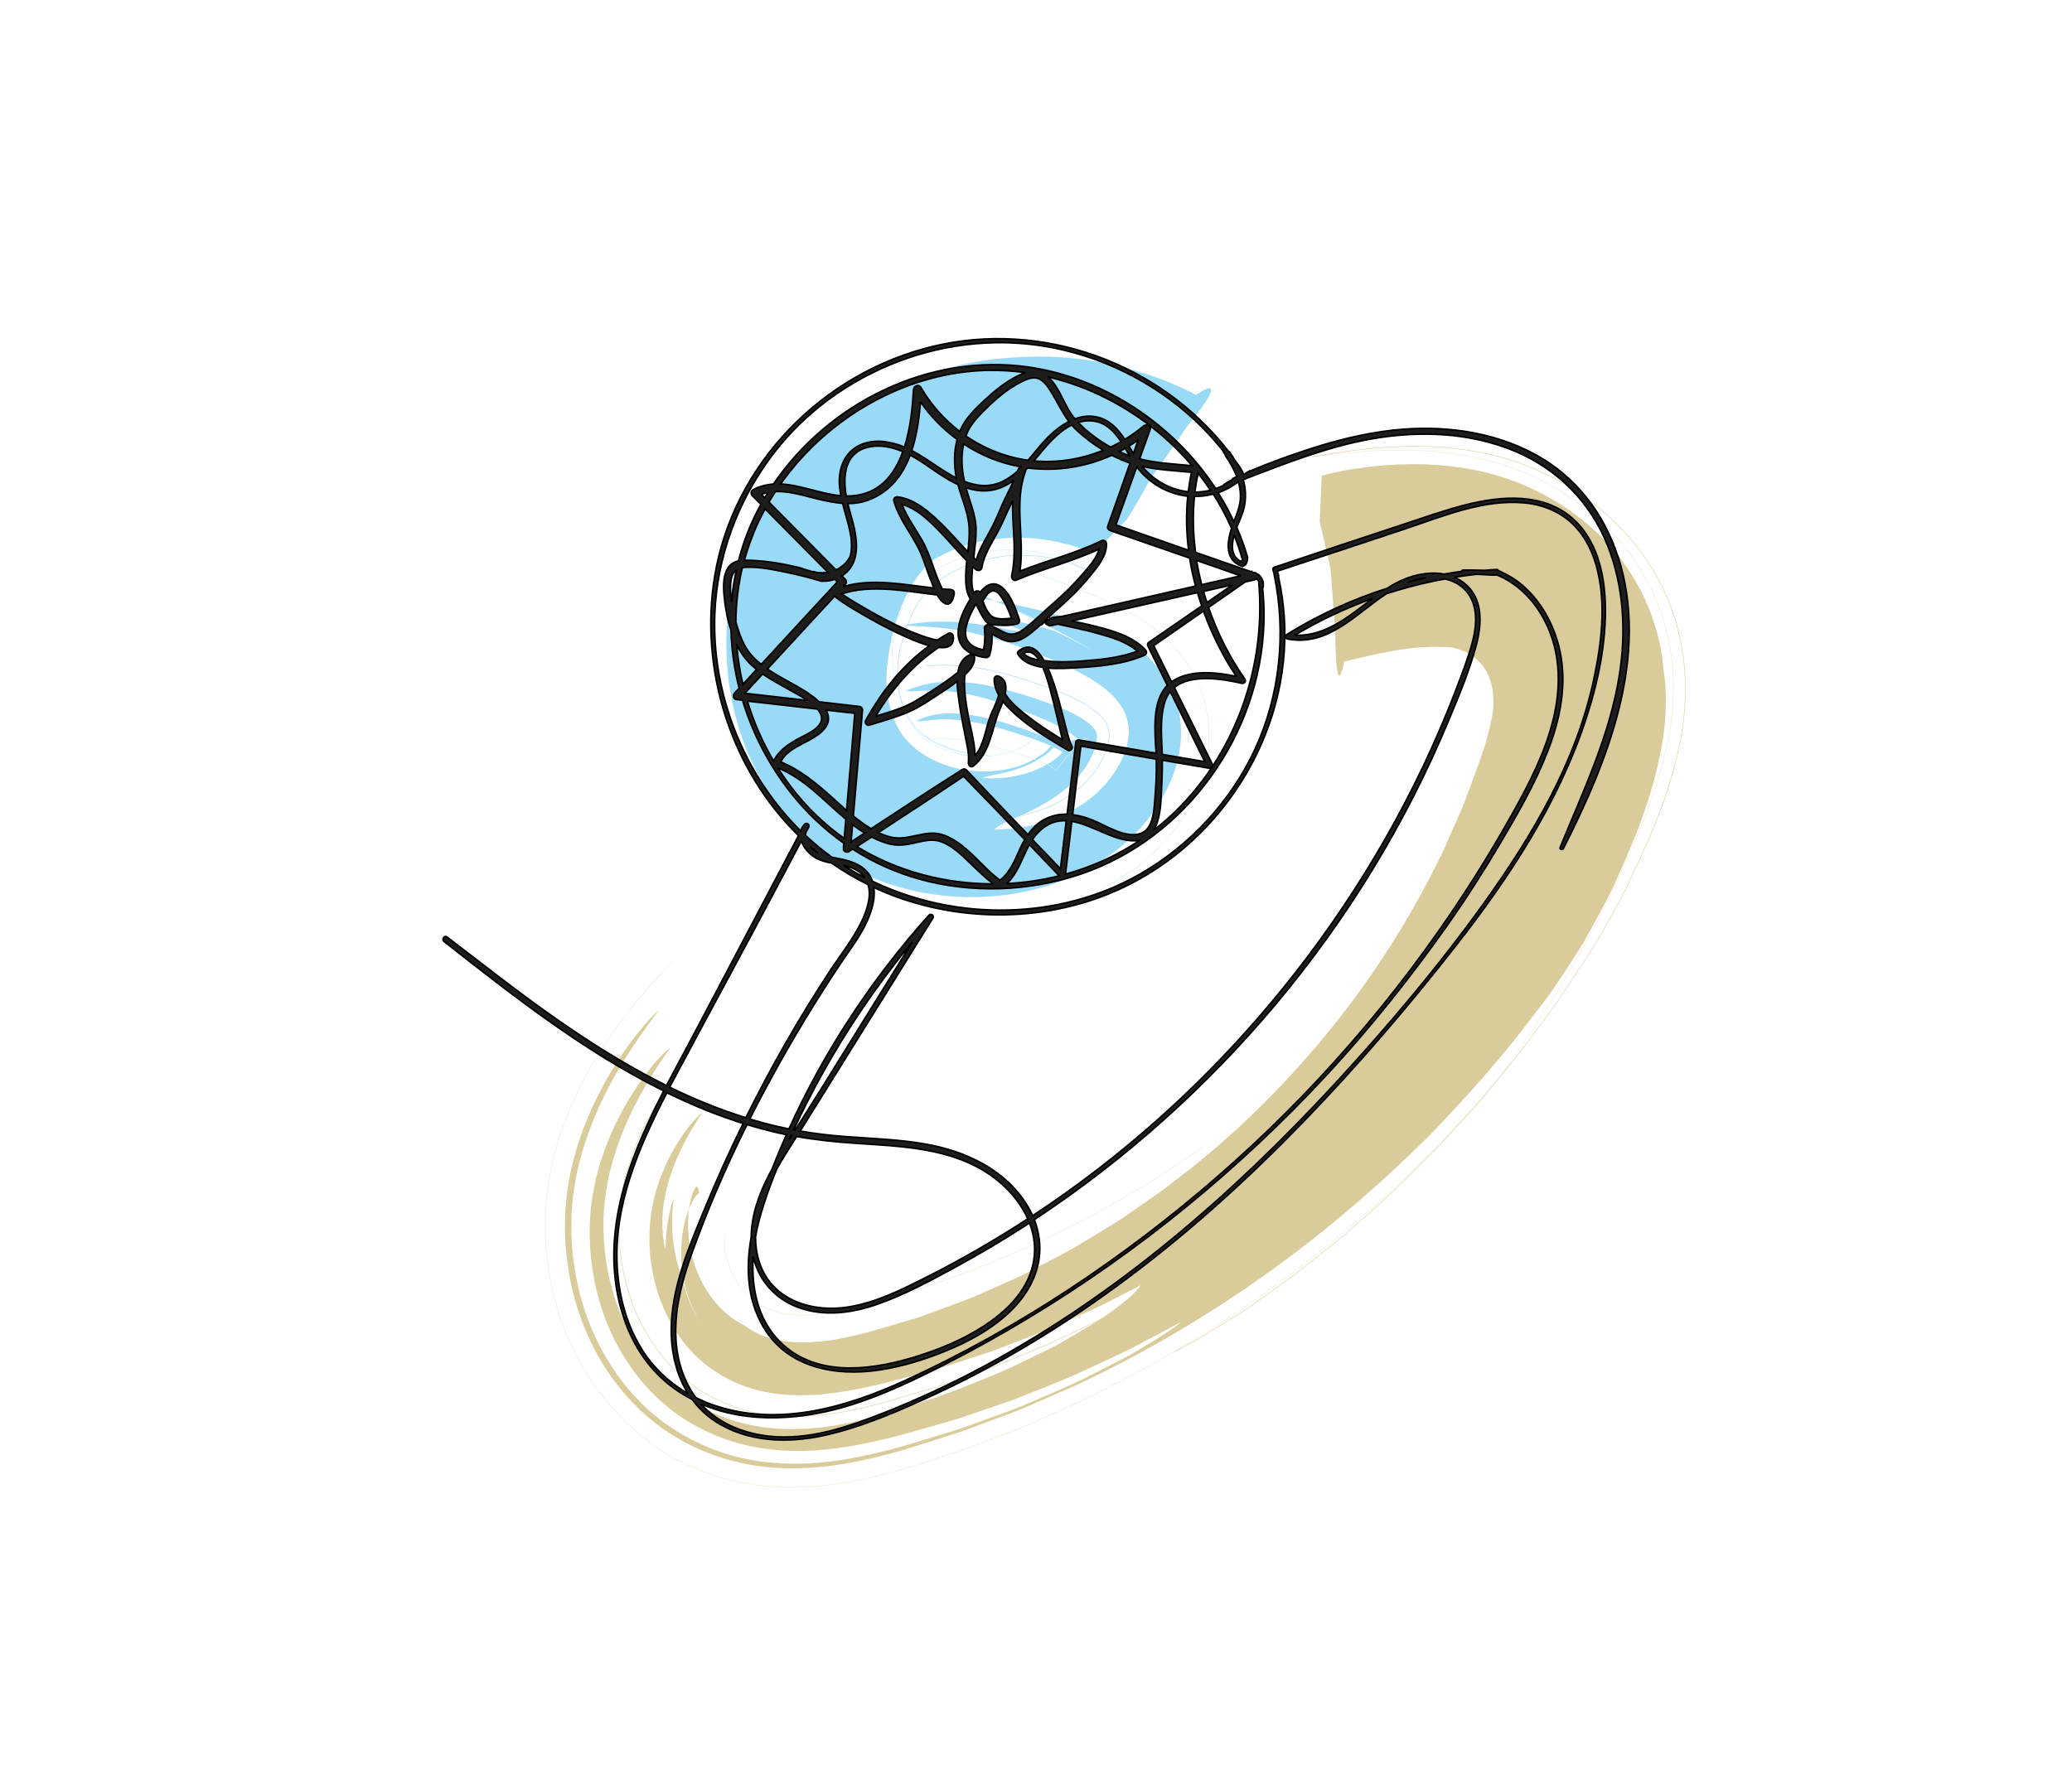
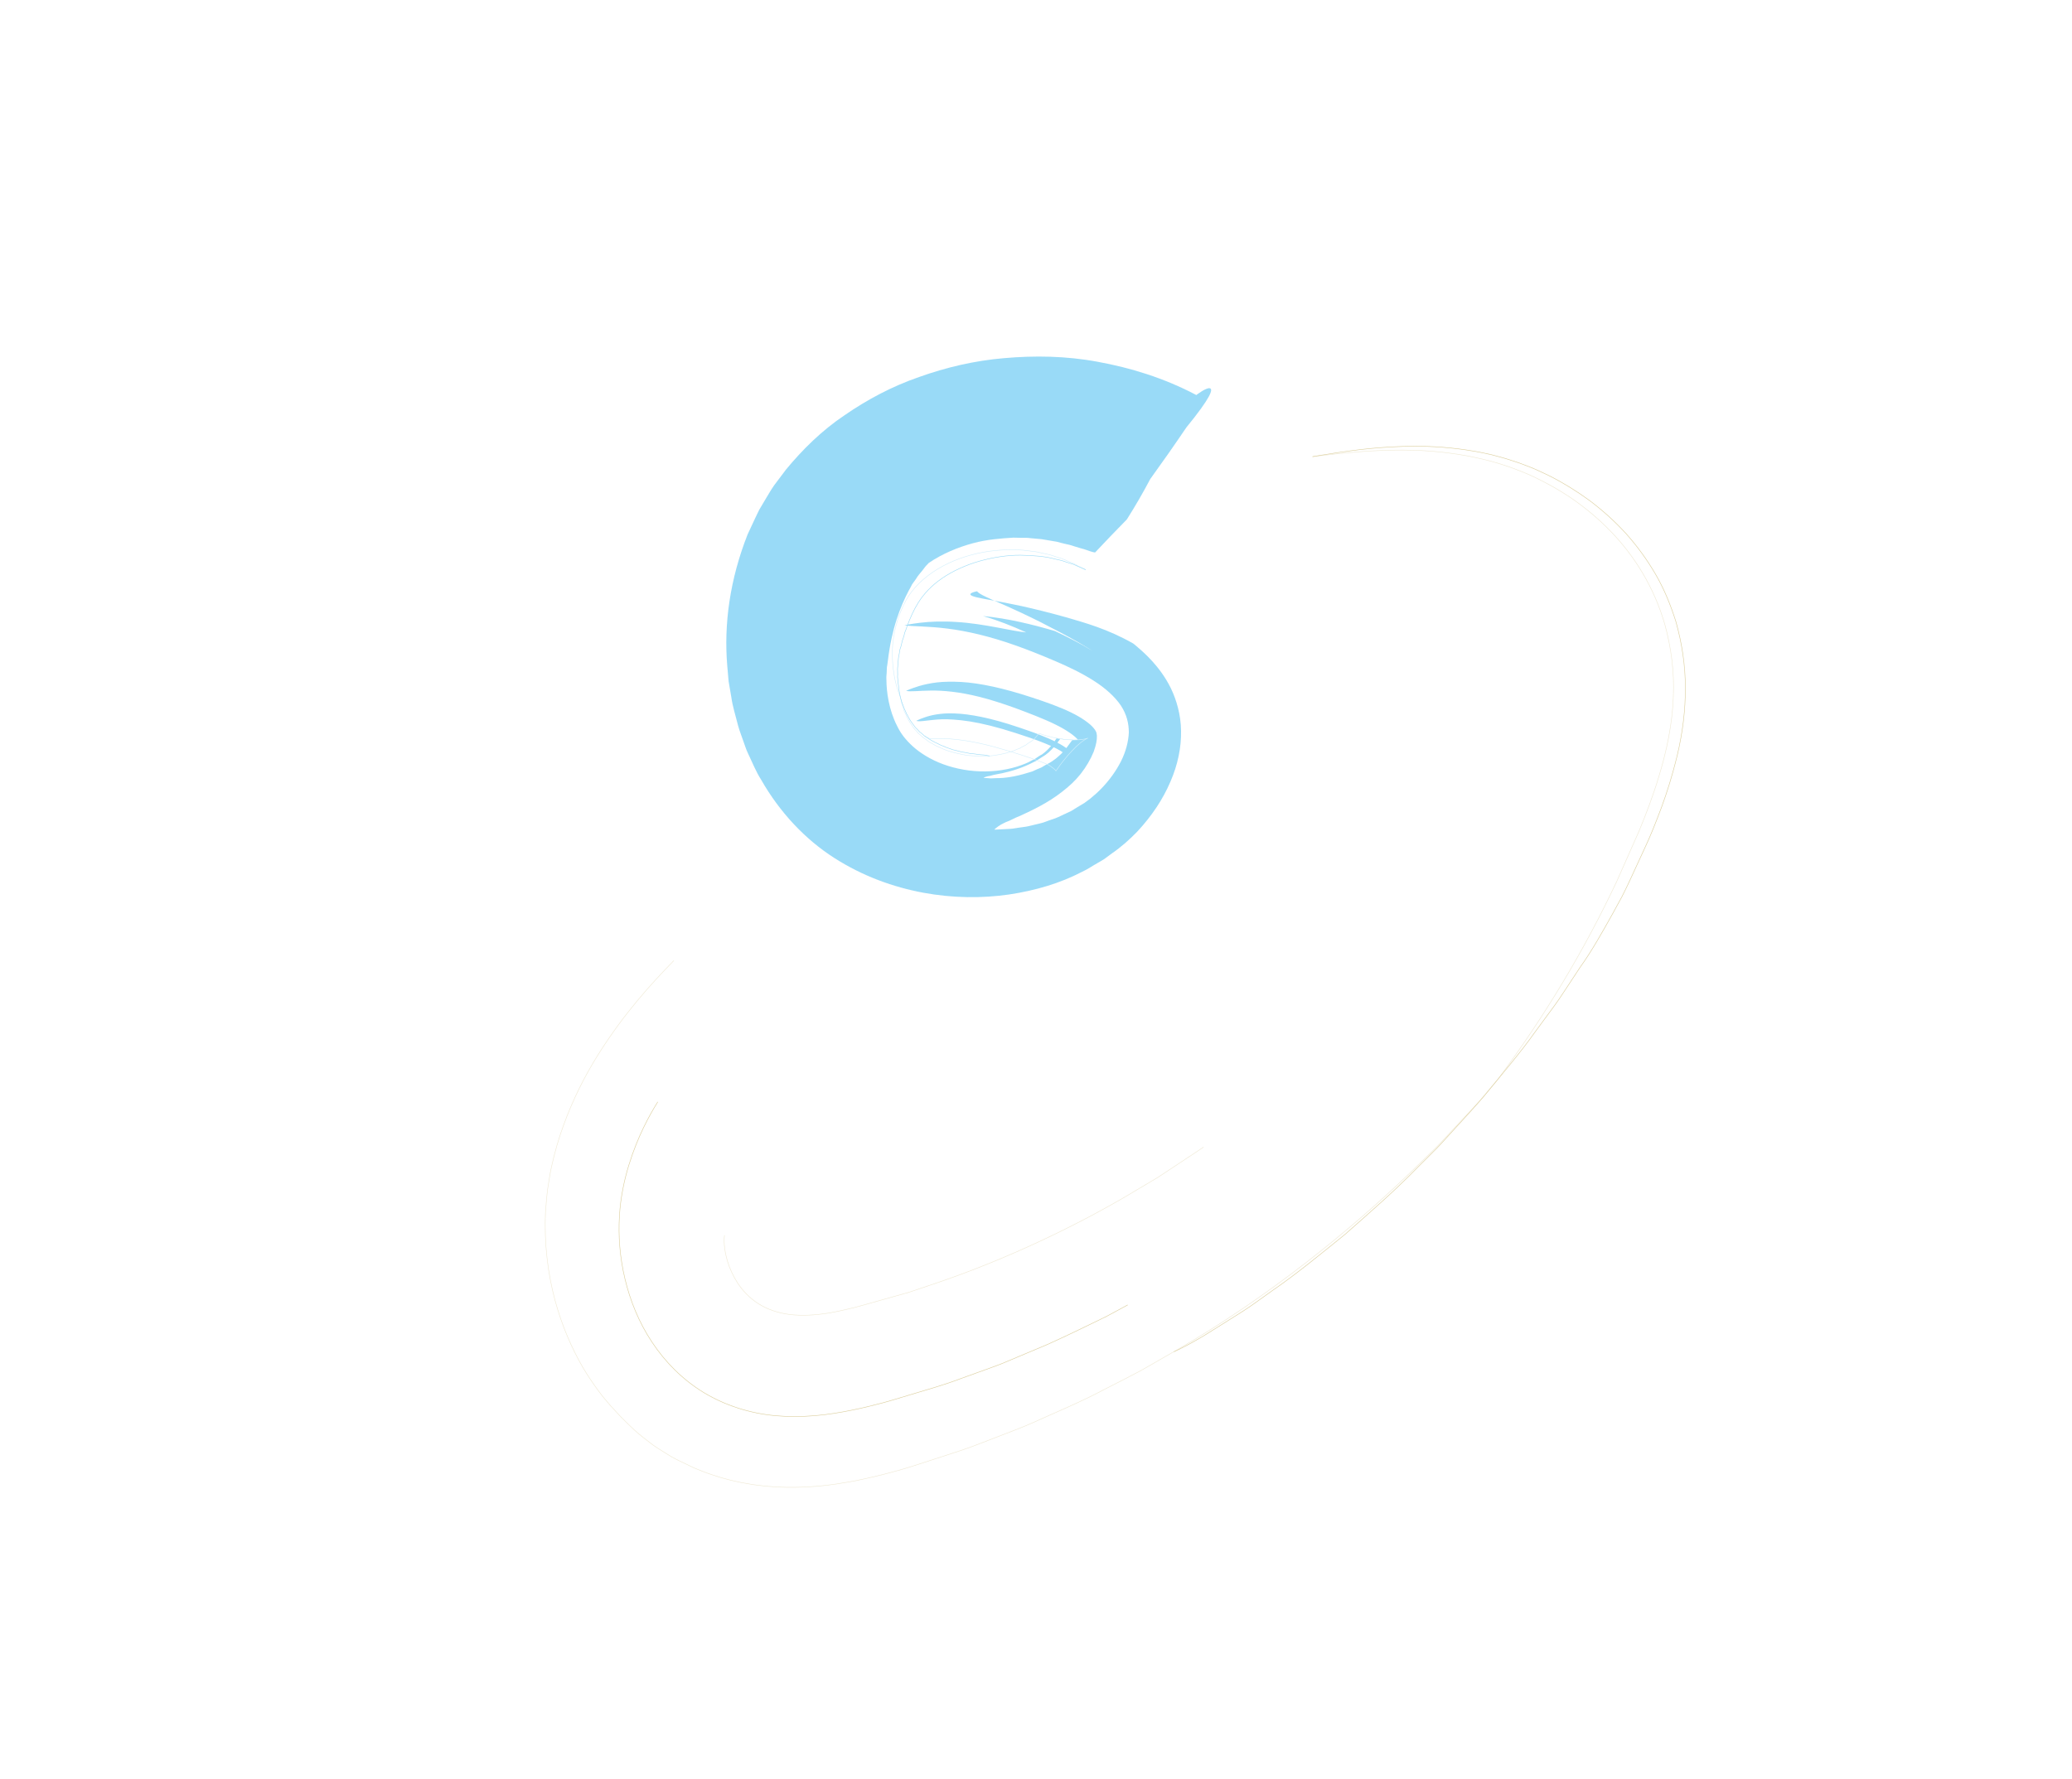
<svg xmlns="http://www.w3.org/2000/svg" id="dessins" viewBox="0 0 333 286">
  <defs>
    <style>.cls-1{fill:#cab76f;}.cls-2{fill:#6ecbf3;}.cls-3{opacity:.7;}.cls-4{fill:#1d1d1b;stroke:#000;stroke-miterlimit:2.61;stroke-width:.26px;}.cls-5{stroke:#6ecbf3;}.cls-5,.cls-6,.cls-7,.cls-8{fill:none;stroke-width:.08px;}.cls-6{stroke:#cab76f;}.cls-7{stroke:#c0e8fa;}.cls-8{stroke:#e8dfc0;}</style>
  </defs>
  <g class="cls-3">
    <g>
      <path class="cls-2" d="M192.26,63.51s.38-.3,.85-.59c.46-.29,1.01-.57,1.31-.51,.6,.11,.22,1.44-3.76,6.31-1.89,2.8-3.83,5.56-5.8,8.29-1.18,2.23-2.43,4.39-3.76,6.49-1.72,1.75-3.42,3.52-5.1,5.31,0,0-.21,0-.86-.21-.33-.1-.74-.29-1.38-.44-.31-.09-.65-.19-1.03-.31-.37-.13-.79-.27-1.29-.36-.49-.11-1.02-.24-1.59-.4-.59-.1-1.24-.21-1.95-.33-.34-.08-.72-.11-1.11-.14-.39-.04-.79-.07-1.21-.11-.4-.07-.85-.05-1.31-.05-.45-.01-.91-.02-1.4-.03-1.95,.12-4.15,.26-6.52,.9-2.35,.64-4.86,1.65-7.09,3.17,0,0-.1,.1-.29,.31-.21,.17-.43,.53-.74,.91-.31,.39-.71,.81-1.05,1.39-.18,.27-.38,.55-.59,.82-.16,.33-.33,.65-.52,.97-.69,1.32-1.35,2.77-1.96,4.65-.6,1.85-1.11,4.1-1.41,6.6,0,0-.03,.28-.11,.81-.07,.26-.07,.59-.08,.98,0,.39-.1,.84-.05,1.33,0,1.97,.41,4.86,1.68,7.35,.61,1.3,1.41,2.31,2.58,3.38,1.18,1.06,2.82,2.1,4.85,2.85,2.03,.75,4.42,1.19,6.79,1.16,2.37-.02,4.67-.5,6.55-1.31,.49-.18,.87-.48,1.35-.66,.41-.26,.77-.55,1.21-.77,.5-.34,1.09-.91,1.52-1.44,.44-.53,.71-1.03,.83-1.15,.02-.02,0,0,.02-.01h0s.22,.04,.22,.04c.14,.03,.33,.04,.45,.07,.26,.05,.53,.09,.81,.11l.79,.05c.43,.04,1.03-.01,1.31-.01,.18-.01,.37-.03,.56-.07,.15-.02,.22-.02,.35-.05,.09-.01,.29-.08,.32-.08,.03,0,.07-.02,.12-.03l.08-.03s-.03,.01-.03,.01c-.04,.02-.07,.03-.09,.04h-.01s0,.01,0,.01l-.29,.16-.09,.05-.19,.13c-.12,.08-.24,.17-.34,.25-.13,.1-.35,.27-.5,.41l-.58,.55-.31,.32c-.1,.11-.19,.21-.34,.37l-.39,.43-.17,.2h.01s-.02-.04-.02-.06c-.04-.1-.23-.28-.55-.5-.61-.45-1.73-1.02-3.08-1.56-1.3-.54-3.12-1.15-4.62-1.63-3.04-.99-5.49-1.57-7.43-1.88-.97-.15-1.82-.24-2.57-.29-.34-.02-.67-.03-.99-.05-.3,0-.6,0-.88,0-1.13,.04-2.03,.17-2.69,.24-.67,.08-1.1,.11-1.46,.02,.03,.01,.36-.23,1.34-.56,.96-.34,2.59-.74,4.83-.64,2.41,.08,5.77,.7,10.2,2.2,.56,.19,1.13,.39,1.7,.58,.6,.21,1.19,.42,1.71,.63,1.06,.41,2.02,.82,2.8,1.23,.79,.4,1.41,.8,1.79,1.12,.19,.16,.32,.3,.39,.4,.01,.05,.07,.09,.05,.12v.04s-.01,0-.01,0l.14-.14c.1-.1,.14-.16,.22-.24,.13-.15,.28-.29,.43-.44l.4-.38c.1-.1,.21-.2,.33-.29l.3-.24c.07-.06,.14-.11,.22-.17l.19-.13,.1-.06,.06-.03,.29-.16h0s.06-.04,.11-.06h.03s-.05,0-.05,0l-.09,.03-.28,.07c-.17,.04-.28,.05-.45,.07-.84,.13-2.13,.15-3.51-.09-.12,.02-.16,.14-.36,.39-.31,.49-.97,1.25-1.59,1.81-.17,.13-.32,.27-.48,.38-.18,.1-.25,.2-.52,.34-.23,.13-.45,.27-.65,.41l-.3,.22-.36,.16c-1.77,.94-3.64,1.52-5.16,1.84-.76,.16-1.42,.25-1.92,.42-.52,.07-.89,.19-1.08,.33,0,0,.19,.01,.54,.03,.18,.01,.39,.03,.65,.05,.25-.01,.53-.03,.86-.04,1.31,.02,3.12-.24,5.07-.86,.24-.08,.51-.14,.76-.23,.23-.11,.46-.22,.71-.33,.24-.11,.52-.19,.76-.32,.22-.14,.46-.28,.7-.42,.22-.13,.57-.27,.7-.38,.18-.11,.38-.22,.57-.38,.4-.26,.77-.63,1.15-.97,.73-.72,1.29-1.55,1.62-1.99,.04-.09,.17-.2,.19-.23,.02-.01,.09-.07,.09-.05h.03c.14,0,.29,0,.44,0,.31-.02,.45,0,.7-.03l.58-.08c.14-.02,.29-.06,.45-.1,.04,0,.09-.02,.15-.04,.01,0,.11-.04,.06-.03l-.07,.03-.38,.21c-.09,.05-.1,.06-.22,.14-.17,.11-.28,.2-.45,.34l-.17,.14-.08,.06h0s.03-.03,.04-.05c0-.03,0-.07,0-.12-.02-.05-.05-.11-.07-.18-.04-.07-.1-.14-.15-.23-.5-.68-1.93-1.68-3.79-2.58-1.82-.89-4.36-1.85-6.38-2.6-2.08-.75-3.95-1.34-5.64-1.77-1.68-.42-3.17-.69-4.48-.84-1.31-.15-2.34-.2-3.35-.19-1.97,.02-3.33,.22-4.03,.05,0,0,.73-.37,2.21-.81,.74-.21,1.67-.42,2.77-.55,.56-.06,1.12-.1,1.76-.11,.66-.01,1.36,0,2.11,.04,3,.17,6.81,.99,11.31,2.47,2.33,.76,4.54,1.55,6.33,2.42,1.78,.86,3.1,1.83,3.65,2.52,.29,.34,.41,.59,.47,.81,0,.22,.09,.33,.05,.57,.04,.4-.1,1.32-.52,2.45-.46,1.14-1.2,2.42-2.08,3.54-.91,1.14-1.81,1.96-3.01,2.89-2.26,1.77-4.71,2.92-6.68,3.83-.51,.2-.97,.41-1.4,.63-.42,.23-.85,.34-1.2,.53-.72,.33-1.26,.75-1.6,1.07,0,0,.24,.02,.68-.02,.44-.02,1.09-.06,1.92-.1,.42-.02,.86-.12,1.35-.19,.49-.09,1.05-.11,1.6-.25,.56-.14,1.16-.28,1.79-.43,.65-.13,1.24-.43,1.93-.64,.7-.2,1.34-.54,2.03-.86,.35-.16,.7-.33,1.07-.5,.33-.21,.67-.42,1.02-.63,.35-.21,.71-.42,1.07-.64,.32-.23,.64-.47,.96-.71,.63-.52,1.27-1.07,1.87-1.71,1.21-1.26,2.29-2.74,3.08-4.3,.78-1.56,1.19-3.15,1.26-4.63-.01-1.45-.33-2.88-1.28-4.33-.96-1.43-2.52-2.83-4.41-4.02-1.88-1.2-4.04-2.23-6.22-3.16-2.21-.94-4.34-1.8-6.37-2.51-4.06-1.44-7.78-2.3-10.87-2.68-3.08-.4-5.52-.33-6.92-.53,0,0,.99-.23,2.54-.41,1.55-.19,3.66-.28,5.86-.12,4.42,.25,9.1,1.52,11.18,1.67-2.23-1.01-4.52-1.93-6.95-2.63,3.96,.38,7.8,1.31,11.55,2.41,2.07,.98,4.12,2,6.04,3.19,0,0-.96-.63-2.5-1.51-1.54-.88-3.64-1.99-5.84-3.11-2.2-1.11-4.53-2.18-6.45-3.02-1.92-.84-3.42-1.48-3.76-1.94,0,0-.59,.11-.89,.28-.31,.18-.31,.41,.79,.68,1.1,.29,3.34,.57,7.31,1.43,1.98,.44,4.39,1.03,7.28,1.84,2.91,.86,6.49,1.82,10.62,4.17,0,0,.28,.21,.81,.68,.53,.45,1.32,1.15,2.27,2.19,.93,1.04,2.04,2.44,2.96,4.31,.9,1.87,1.61,4.23,1.64,6.86,.05,2.62-.51,5.44-1.72,8.2-1.18,2.77-2.98,5.49-5.33,8.01-1.2,1.24-2.54,2.44-4.05,3.48-.37,.27-.74,.55-1.11,.82-.37,.28-.8,.48-1.2,.73-.83,.46-1.61,1.02-2.5,1.42-3.46,1.81-7.46,3.01-11.77,3.65-4.31,.62-8.97,.59-13.75-.29-4.77-.89-9.69-2.64-14.3-5.59-4.61-2.94-8.74-7.28-11.76-12.58-.83-1.3-1.39-2.73-2.07-4.15-.36-.71-.56-1.46-.84-2.2-.25-.75-.56-1.49-.77-2.26-.38-1.54-.9-3.11-1.12-4.73-.14-.81-.28-1.63-.42-2.45-.07-.83-.15-1.66-.22-2.5-.57-6.73,.43-13.94,3.27-21.14,.41-.88,.83-1.77,1.24-2.66,.22-.44,.42-.9,.65-1.34l.77-1.3c.53-.86,1.02-1.76,1.61-2.6,.62-.83,1.25-1.67,1.88-2.5,2.66-3.23,5.8-6.33,9.45-8.77,3.62-2.5,7.63-4.64,11.95-6.13,4.31-1.54,8.91-2.64,13.73-3.04,4.81-.42,9.87-.37,15.05,.6,5.17,.95,10.53,2.56,15.74,5.31Z" />
      <path class="cls-7" d="M174.47,91.62s-.42-.21-1.15-.61c-.18-.1-.38-.22-.6-.34-.22-.12-.51-.21-.78-.33-.57-.22-1.16-.56-1.95-.75-.37-.12-.76-.25-1.17-.38-.42-.11-.89-.19-1.34-.3-.46-.11-.93-.23-1.46-.27-.52-.05-1.03-.15-1.58-.2-2.21-.17-4.74-.05-7.3,.51-2.56,.56-5.15,1.6-7.26,3.05-2.13,1.46-3.7,3.19-4.63,5.2-.99,2.03-1.71,4.49-1.83,7.17-.08,2.66,.33,5.41,1.24,7.56,0,0,.04,.15,.11,.42,.08,.27,.1,.72,.31,1.17,.09,.24,.16,.51,.24,.8,.14,.25,.27,.52,.38,.83,.29,.56,.61,1.17,1.04,1.71,.14,.34,.48,.5,.68,.82,.09,.16,.27,.28,.43,.41,.16,.13,.31,.28,.46,.44,.17,.14,.39,.25,.58,.4,.2,.13,.35,.33,.61,.43,.48,.24,.9,.58,1.48,.77,1.05,.55,2.36,.88,3.7,1.16,1.37,.28,2.8,.27,4.2,.26,1.36-.15,2.67-.39,3.8-.77,.29-.09,.51-.24,.78-.33,.13-.05,.26-.1,.4-.14l.33-.2c.22-.14,.47-.23,.69-.35,.18-.16,.37-.29,.58-.42,.26-.13,.3-.21,.41-.26,.09-.1,.23-.16,.31-.28,.24-.19,.39-.44,.56-.61,.12-.18,.23-.31,.25-.3-.03-.01,.11,.03,.18,.06,.09,.02,.17,.06,.25,.09l.51,.17c.34,.11,.73,.18,1.06,.27,.64,.19,1.42,.27,1.98,.37,.3,.04,.65,.06,.93,.07,.25,.03,.51,.04,.77,.03l.4-.02h.28c.19-.01,.39-.04,.6-.07,.16-.02,.24-.03,.37-.06l.19-.05,.1-.03h.02s.08-.02,.13-.04l.07-.03-.06,.03s-.06,.03-.08,.04h-.01s-.31,.18-.31,.18l-.08,.05s-.33,.21-.51,.36c-.58,.44-1.2,1.05-2.11,2.06-.22,.25-.37,.46-.61,.74-.25,.29-.47,.59-.69,.88-.23,.32-.45,.63-.66,.93-.03,.04-.01,0-.02,0-.02-.06-.1-.15-.23-.26-.09-.11-.3-.23-.42-.34-.18-.11-.31-.22-.44-.32,0,0-.21-.09-.58-.25-.42-.17-1.05-.43-2.05-.78-.56-.19-1.17-.39-1.83-.61-.66-.21-1.37-.43-2.12-.66-1.44-.43-2.92-.85-4.29-1.15-1.38-.31-2.63-.52-3.69-.64l-.78-.08c-.22,0-.4-.06-.6-.06-.4-.04-.81-.04-1.19-.04-.77,0-1.41,.06-1.84,.01-.47-.04-.71-.22-1.09-.41" />
      <path class="cls-5" d="M159.04,121.51c-.21,0-.53-.12-.9-.15-.38-.04-.82-.03-1.34-.14-.26-.04-.53-.06-.82-.08-.29-.05-.58-.13-.89-.18-.64-.04-1.26-.32-1.96-.44-1.33-.44-2.69-1.02-3.82-1.73-.25-.21-.56-.36-.81-.55-.21-.22-.44-.41-.7-.58-.19-.22-.36-.43-.58-.61-.22-.18-.33-.48-.54-.68-.69-.94-1.3-2.16-1.74-3.49-.46-1.34-.56-2.81-.69-4.04,.06-.63-.05-1.21,.03-1.72,.07-.51,.06-.96,.11-1.32,.15-.71,.19-1.12,.19-1.12,.03-.33,.2-.62,.27-.96,.1-.32,.12-.69,.27-1,.12-.33,.21-.67,.29-1.04,.14-.31,.26-.65,.37-1.01,.51-1.35,1.07-2.64,1.86-3.89,.81-1.26,2.03-2.63,3.74-3.8,1.7-1.17,3.81-2.14,6.02-2.77,2.21-.62,4.52-.98,6.62-.96,2.07,.04,4.04,.19,5.55,.62,.38,.1,.79,.15,1.13,.26,.34,.11,.66,.22,.95,.32,.31,.1,.6,.19,.87,.27,.24,.11,.47,.21,.67,.3,.82,.36,1.31,.56,1.31,.56" />
-       <path class="cls-5" d="M161.54,131.5s.19-.01,.56-.04c.36-.04,.87-.17,1.54-.28,.33-.07,.72-.09,1.1-.21,.39-.11,.81-.23,1.26-.36,.23-.06,.46-.12,.71-.19,.23-.08,.46-.19,.7-.28,.49-.19,1-.39,1.53-.6,.49-.27,1.02-.55,1.57-.82,.29-.12,.54-.3,.79-.49,.26-.18,.53-.35,.8-.54,.59-.36,1.03-.71,1.51-1.12,.47-.41,.94-.88,1.39-1.38,.9-1,1.7-2.17,2.26-3.32,.57-1.15,.89-2.27,.99-3.13,.06-.87-.01-1.44-.32-2.21-.35-.73-1.06-1.64-2.35-2.54-1.24-.91-2.93-1.77-4.77-2.53-1.81-.76-3.95-1.49-5.83-2.1-3.8-1.24-7.13-1.97-9.87-2.25-2.77-.29-4.85-.19-6.34-.03" />
-       <path class="cls-7" d="M142.69,143.53s.08,.04,.23,.11c.15,.08,.38,.17,.69,.28,.61,.23,1.51,.56,2.65,.98,1.16,.38,2.6,.75,4.26,1.16,1.68,.3,3.59,.69,5.72,.8,4.24,.32,9.34,.05,14.68-1.54,.66-.21,1.35-.37,2.01-.63,.66-.27,1.33-.54,2-.81,1.37-.5,2.64-1.26,3.97-1.97,.68-.34,1.3-.77,1.93-1.21,.63-.44,1.26-.88,1.9-1.32,.63-.45,1.24-1,1.85-1.51,.57-.55,1.18-1.09,1.72-1.68,2.21-2.33,4.14-4.99,5.57-8.03,1.41-3.04,2.39-6.48,2.41-10.18,.02-3.69-1.11-7.56-3.02-10.62-1.92-3.09-4.43-5.35-6.76-7.01-2.35-1.64-4.59-2.8-6.56-3.71-1.98-.91-3.73-1.59-5.2-2.15-2.88-1.12-5.06-1.87-5.96-2.27" />
    </g>
  </g>
  <g class="cls-3">
    <g>
-       <path class="cls-1" d="M216,106.39s-1.3,7.5-1.41-5.08l-.78-10.07-1.71-7.36,.31-7.35s.24-.13,1.28-.39c1.06-.25,2.89-.68,6.37-1.1,1.75-.2,3.91-.4,6.69-.42,2.77-.02,6.2,.13,10.42,.97,.53,.12,1.07,.23,1.62,.35,.57,.16,1.16,.31,1.75,.48,1.18,.36,2.4,.75,3.64,1.26,2.63,1.06,5.52,2.56,8.28,4.51,2.77,1.97,5.51,4.43,7.9,7.51,2.37,3.09,4.42,6.78,5.66,11.05,.38,1.08,1.08,3.78,1.3,6.66,0,0,.07,.49,.2,1.42,.1,.94,.24,2.34,.21,4.18,0,1.84-.17,4.12-.64,6.78-.54,2.93-1.08,5.1-1.82,7.6-.74,2.43-1.62,4.95-2.58,7.29-.97,2.35-2.05,4.87-3.25,7.53-1.26,2.62-2.73,5.3-4.28,8.11-.75,1.42-1.66,2.78-2.56,4.18-.9,1.4-1.84,2.82-2.81,4.25,0,0-.11,.16-.33,.47-.22,.31-.53,.78-.98,1.36-.89,1.16-2.21,2.87-3.88,5.05-3.35,4.35-8.48,10.31-15.06,17.1-6.71,6.66-14.97,14.04-24.6,21.03-9.62,7-20.59,13.61-32.26,19.04-2.95,1.29-5.91,2.57-8.86,3.86-3.02,1.13-6.03,2.26-9.03,3.38-3.04,1-6.09,1.94-9.1,2.88-1.52,.47-3.16,.91-4.92,1.34l-1.34,.31-1.48,.32c-1.33,.28-2.51,.47-3.77,.66-4.96,.7-9.92,.7-14.57-.27-4.65-.94-8.97-2.8-12.7-5.34-7.46-5.16-12.24-12.93-14.43-20.73-1.12-3.91-1.64-7.84-1.69-11.61,0-.94,.01-1.88,.05-2.79,.07-.89,.15-1.74,.23-2.56,.07-.82,.24-1.65,.37-2.46,.07-.4,.14-.8,.22-1.2,.08-.36,.17-.71,.25-1.07,1.33-5.69,3.44-10.14,5.36-13.63,1.96-3.48,3.8-6.02,5.29-7.9,1.5-1.86,2.65-3.07,3.4-3.68,0,0-.29,.39-.85,1.12-.55,.73-1.36,1.83-2.38,3.3-2,2.97-5.04,7.39-7.7,14.15-.32,.85-.63,1.74-.95,2.64-.28,.93-.58,1.88-.84,2.86-.12,.5-.24,1-.37,1.51-.12,.5-.24,1.02-.34,1.61-.2,1.15-.41,2.34-.5,3.52-.05,.61-.11,1.22-.16,1.84-.01,.65-.03,1.31-.04,1.98-.04,1.33,.06,2.67,.15,4.03,.1,1.36,.32,2.72,.54,4.1,.3,1.36,.55,2.75,.98,4.11,.76,2.74,1.89,5.42,3.25,8.01,1.44,2.54,3.08,5.04,5.14,7.22,3.99,4.47,9.39,7.78,15.32,9.55,5.95,1.74,12.44,1.79,18.71,.72l1.18-.21,1.18-.24c.6-.11,1.15-.24,1.72-.36,1.12-.25,2.19-.52,3.22-.78,1.03-.26,1.99-.53,2.9-.82,.93-.28,1.85-.56,2.77-.83,1.83-.56,3.64-1.11,5.42-1.66,1.74-.63,3.46-1.26,5.13-1.86,1.67-.63,3.33-1.19,4.89-1.84,1.56-.67,3.07-1.32,4.53-1.95,1.46-.64,2.88-1.24,4.22-1.86,1.32-.66,2.58-1.3,3.78-1.9,2.39-1.24,4.57-2.28,6.32-3.38,3.56-2.12,5.9-3.65,6.6-4.36,0,0-1.63,.87-4.51,2.4-1.45,.74-3.16,1.73-5.22,2.69-2.06,.96-4.39,2.04-6.93,3.23-2.56,1.14-5.42,2.23-8.4,3.44-1.48,.63-3.06,1.15-4.67,1.7-1.6,.55-3.25,1.11-4.92,1.68-1.66,.61-3.42,1.03-5.16,1.55-1.75,.49-3.53,.99-5.32,1.5-1.83,.48-3.84,.96-6.01,1.39l-1.92,.36c-.73,.13-1.45,.23-2.17,.33-1.45,.2-2.9,.33-4.35,.4-5.78,.27-11.57-.64-16.59-3.08-5.07-2.34-9.3-6.08-12.3-10.46-6.13-8.71-7.45-19.71-6.02-27.83,.2-.99,.38-2.04,.62-2.92,.25-.88,.46-1.75,.75-2.56,.53-1.65,1.13-3.16,1.75-4.56,1.24-2.79,2.59-5.06,3.82-6.91,2.47-3.7,4.49-5.76,5.5-6.45,0,0-.26,.37-.74,1.05-.49,.69-1.19,1.73-2.06,3.1-1.7,2.77-4.2,6.93-6.11,12.91-.47,1.51-.89,3.06-1.22,4.84-.33,1.84-.56,3.66-.61,5.77-.1,4.15,.48,8.61,1.94,12.96,1.48,4.34,3.88,8.57,7.24,12.09,3.38,3.48,7.75,6.17,12.61,7.48,4.85,1.34,10.08,1.37,15.15,.55l1.9-.33,1.75-.37c1-.22,1.96-.46,2.89-.71,.93-.25,1.83-.5,2.7-.76,.84-.27,1.68-.55,2.52-.82,3.33-1.11,6.61-2.11,9.64-3.39,3.05-1.23,5.99-2.36,8.63-3.69,1.33-.65,2.62-1.27,3.86-1.88,.62-.31,1.22-.61,1.81-.9,.58-.33,1.14-.64,1.69-.95,2.19-1.26,4.15-2.44,5.83-3.51,3.31-2.23,5.45-4.11,6.18-5.27,0,0-1.41,.73-3.89,2.01-.62,.32-1.31,.67-2.06,1.06-.75,.38-1.6,.74-2.48,1.15-1.78,.8-3.79,1.71-6,2.7-2.23,.92-4.69,1.85-7.28,2.86-.65,.25-1.31,.5-1.97,.76-.68,.22-1.37,.45-2.07,.68-1.39,.45-2.82,.92-4.27,1.4-2.88,1.01-5.98,1.72-9.09,2.57-1.56,.42-3.12,.83-4.81,1.18-.84,.18-1.69,.35-2.56,.5-.44,.08-.84,.15-1.34,.23-.53,.09-1.03,.17-1.54,.23-4.04,.54-8.13,.55-11.95-.39-3.82-.92-7.29-2.83-10.01-5.39-2.7-2.59-4.61-5.77-5.82-8.98-1.22-3.22-1.76-6.5-1.82-9.53-.06-3.05,.37-5.83,1.07-8.22,.7-2.38,1.61-4.4,2.52-6.12,1.88-3.41,3.76-5.56,4.98-6.52,0,0-.66,.93-1.59,2.47-.94,1.53-2.1,3.7-3.04,6.15-.94,2.44-1.65,5.19-1.81,7.67-.17,2.48,.11,4.64,.47,5.84,0-3.01,.47-5.88,1.35-8.54-.68,4.39-.24,8.91,1.31,13.1,.57,2.56,1.57,5.14,3.12,7.43,0,0-.19-.3-.51-.82-.32-.52-.71-1.33-1.13-2.28-.83-1.93-1.51-4.66-1.62-7.36-.14-2.7,.28-5.33,.91-7.21,.35-.96,.67-1.78,1.04-2.35,.34-.57,.65-.95,.91-1.07,0,0-.03-.54-.16-.85-.13-.31-.36-.38-.79,.63-.37,.98-1.04,3.08-.76,6.93,.19,1.91,.61,4.32,1.88,6.98,.6,1.34,1.48,2.7,2.61,4.04,1.14,1.32,2.61,2.59,4.45,3.49,0,0,.04,.04,.14,.12,.1,.07,.25,.16,.45,.29,.4,.26,1.01,.66,1.88,1.05,1.74,.77,4.58,1.51,8.46,1.27,.96-.06,2-.16,3.08-.33,1.13-.17,2.36-.42,3.63-.71,1.28-.28,2.61-.65,4-1.06,1.39-.41,2.84-.83,4.34-1.27,.75-.23,1.52-.44,2.29-.7,.76-.28,1.54-.56,2.34-.85,1.58-.59,3.22-1.19,4.91-1.82,1.69-.63,3.37-1.44,5.13-2.2,1.74-.81,3.59-1.53,5.37-2.51,1.8-.94,3.65-1.91,5.54-2.91,1.89-1,3.73-2.2,5.67-3.35,.96-.59,1.93-1.18,2.91-1.78,.95-.65,1.91-1.31,2.88-1.98,.97-.67,1.94-1.35,2.93-2.04,.49-.35,.99-.69,1.48-1.04,.48-.37,.96-.75,1.45-1.13,7.85-5.89,15.68-13.18,23.02-21.8,7.33-8.62,14.13-18.64,19.67-29.9,.75-1.37,1.33-2.86,1.99-4.3,.64-1.45,1.28-2.91,1.92-4.37,1.15-2.98,2.28-6.05,3.33-9.08,.48-1.5,.89-2.97,1.19-4.37,.15-.7,.27-1.38,.37-2.05l.05-.47,.02-.35v-.72c-.02-1.9-.45-3.69-1.38-5.14-.9-1.37-2.19-2.39-3.58-2.94-.69-.28-1.39-.46-2.07-.54-.34-.04-.68-.05-1-.05-.17,0-.31,.01-.49,.01-.2,0-.43-.02-.65-.03-.45,0-.89,0-1.33,.03-.47,.02-1.01,.03-1.54,.08-1.07,.08-2.22,.23-3.45,.43-2.48,.41-5.31,1.06-8.61,1.87Z" />
      <path class="cls-8" d="M210.94,73.41s1.23-.14,3.52-.41c2.36-.23,5.89-.65,11-.65,2.55,.01,5.51,.16,8.9,.69,1.7,.26,3.47,.63,5.39,1.14,2,.55,3.95,1.24,6.06,2.15,2.24,1.02,4.48,2.24,6.67,3.71,2.17,1.49,4.28,3.22,6.23,5.22,3.91,3.98,7.13,9.13,8.85,15.11,1,3.65,1.57,7.63,1.36,11.8-.08,2.08-.34,4.2-.74,6.34-.38,2.08-1.03,4.51-1.48,5.99-.99,3.37-2.16,6.38-3.31,9.17-1.17,2.63-2.36,5.32-3.57,8.05-5.08,10.8-11.61,21.78-19.2,31.92,0,0-.33,.4-.96,1.14-.64,.73-1.51,1.87-2.78,3.18-1.24,1.33-2.75,2.95-4.49,4.82-.44,.46-.88,.94-1.35,1.44-.48,.47-.98,.96-1.49,1.46-1.03,1-2.11,2.05-3.24,3.15-9.08,8.7-22.21,19.55-37.28,28.24-1.88,1.08-3.77,2.17-5.66,3.25-1.92,1.03-3.87,2-5.8,2.99-3.82,2.05-7.82,3.68-11.66,5.43-1.92,.86-3.9,1.55-5.81,2.31-1.93,.72-3.78,1.51-5.68,2.12-1.89,.61-3.74,1.22-5.55,1.81-.9,.29-1.8,.58-2.68,.86-.9,.28-1.85,.55-2.83,.81-.97,.26-1.96,.52-3,.76-.53,.13-.97,.23-1.61,.36-.79,.18-1.51,.32-2.22,.44-2.85,.52-5.62,.82-8.25,.87-5.28,.13-10-.68-13.91-2.03-.98-.32-1.9-.7-2.79-1.06-.86-.42-1.69-.82-2.49-1.2-.8-.37-1.52-.8-2.2-1.24-.68-.43-1.33-.83-1.92-1.24-1.14-.88-2.17-1.65-2.97-2.39-.8-.75-1.46-1.39-1.97-1.91,0,0-.18-.17-.5-.51-.32-.35-.79-.86-1.4-1.52-1.2-1.34-2.82-3.41-4.49-6.22-1.63-2.83-3.28-6.43-4.43-10.7-1.15-4.26-1.79-9.19-1.53-14.36,.1-1.25,.18-2.42,.35-3.64,.1-.61,.2-1.22,.29-1.84,.1-.62,.21-1.24,.34-1.76,.49-2.2,1.11-4.39,1.87-6.46,1.5-4.18,3.44-8,5.51-11.32,4.16-6.66,8.64-11.58,12.26-15.26" />
      <path class="cls-6" d="M188.66,217.3c1.22-.55,3.39-1.65,6.09-3.37,1.36-.85,2.89-1.81,4.55-2.86,1.68-1.03,3.36-2.33,5.21-3.62,3.72-2.55,7.59-5.73,11.64-9.01,3.91-3.45,8.01-7,11.74-10.84,.95-.94,1.89-1.88,2.82-2.81,.93-.94,1.79-1.93,2.67-2.88,1.74-1.93,3.48-3.77,5.06-5.63,3.1-3.78,6.03-7.21,8.25-10.36,1.14-1.55,2.18-2.96,3.1-4.21,.92-1.25,1.63-2.41,2.25-3.32,1.22-1.85,1.91-2.9,1.91-2.9,1.82-2.53,3.53-5.56,5.34-8.82,.45-.82,.9-1.65,1.36-2.49,.45-.85,.85-1.74,1.28-2.63,.83-1.79,1.68-3.63,2.54-5.51,.84-1.8,1.71-3.98,2.58-6.32,.43-1.19,.86-2.43,1.26-3.74,.2-.68,.4-1.33,.59-2.03,.15-.61,.47-1.68,.66-2.53,.85-3.58,1.32-7.24,1.3-10.87,0-3.63-.56-7.2-1.52-10.62-.84-2.67-1.89-5.25-3.27-7.62-1.38-2.37-2.99-4.57-4.77-6.56-1.8-1.97-3.77-3.73-5.84-5.29-2.09-1.53-4.25-2.86-6.46-3.97-1.09-.53-2.26-1.08-3.29-1.48-1.03-.41-2.01-.76-3.02-1.07-.99-.33-2-.57-2.98-.84-.93-.2-1.86-.42-2.75-.56-3.58-.62-6.81-.81-9.6-.81-5.6,.04-9.62,.64-12.32,1.02-1.32,.21-2.35,.37-3.05,.48-.68,.12-1.05,.18-1.05,.18" />
      <path class="cls-6" d="M181.24,209.77s-1.23,.67-3.42,1.85c-2.25,1.07-5.44,2.69-9.4,4.47-2,.84-4.19,1.76-6.51,2.74-1.15,.51-2.38,.93-3.64,1.39-1.25,.45-2.54,.91-3.85,1.39-2.6,1-5.41,1.78-8.26,2.64-1.44,.42-2.84,.88-4.36,1.28-1.52,.4-3.12,.8-4.8,1.14l-1.46,.28-1.55,.26c-1.03,.16-2.07,.29-3.11,.37-2.08,.17-4.17,.19-6.22,0-4.11-.37-8.08-1.63-11.52-3.7-3.43-2.08-6.26-4.95-8.36-8.14-2.12-3.19-3.52-6.7-4.34-10.16-.83-3.47-1.08-6.89-.89-10.06,.18-3.1,.8-5.89,1.5-8.18,1.44-4.68,3.3-8.02,4.66-10.21" />
      <path class="cls-8" d="M193.43,184.4s-.3,.22-.89,.6c-.59,.39-1.44,.96-2.54,1.68-1.09,.72-2.42,1.6-3.95,2.61-1.57,.94-3.35,1.99-5.3,3.15-7.81,4.55-18.72,9.92-30.34,13.84-1.45,.49-2.9,.98-4.36,1.47-1.47,.42-2.95,.83-4.41,1.24-1.46,.4-2.93,.84-4.35,1.21-1.42,.35-2.8,.65-4.12,.88-2.21,.35-4.23,.46-6.18,.24-1.93-.24-3.7-.84-5.14-1.77-1.44-.92-2.53-2.12-3.31-3.31-.77-1.2-1.28-2.38-1.6-3.42-.64-2.1-.6-3.62-.5-4.25" />
    </g>
  </g>
-   <path class="cls-4" d="M260.02,89.49c-2.24-7-6.82-12.93-13.32-16.45-6.96-3.77-15.13-4.75-22.91-3.88-4.5,.51-8.91,1.6-13.21,2.99-3.29,1.06-6.57,2.26-9.78,3.61,.04-.04,.07-.09,.11-.14-.13,.11-.27,.22-.42,.27-.06,.03-.11,.07-.17,.1-.07,.06-.15,.11-.22,.17-.03,.02-.06,.04-.08,.06-.02-.02-.05-.03-.08-.03-.03,0-.07,0-.1-.01-.31-.75-.82-1.47-1.31-2.1-.03-.04-.07-.08-.1-.13-.25-.43-.51-.84-.8-1.26-.06-.09-.13-.14-.21-.16-11.02-14.23-30.01-21.09-47.54-16.83-17.67,4.28-32.04,18.84-35.02,36.95-2.47,15,2.59,31.06,13.48,41.67-5.48,10.4-10.96,20.79-16.43,31.19-1.56,2.97-3.21,5.96-4.79,9-10.78-5.34-20.67-12.6-30.12-19.93-1.71-1.32-3.44-2.61-5.14-3.94-.44-.34-.93,.36-.5,.7,11.18,8.79,22.53,17.7,35.31,24.03-3.68,7.17-6.93,14.62-7.8,22.6-.96,8.83,1.35,18.64,8.48,24.46,1.24,1.01,2.56,1.87,3.93,2.58,.96,1.3,2.14,2.45,3.55,3.39,5.19,3.46,11.76,3.66,17.68,2.34,6.1-1.36,11.99-3.93,17.64-6.55,11.13-5.14,21.61-11.62,31.4-18.98,9.94-7.47,19.17-15.85,27.82-24.78,8.78-9.06,17-18.67,24.77-28.61,8.5-10.88,16.23-22.66,20.62-35.85,2.01-6.04,3.43-12.58,3.23-18.98-.15-4.93-1.41-10.26-5.25-13.65-4.73-4.17-11.43-3.63-17.13-2.2-3.29,.83-6.5,1.97-9.73,3.04-3.58,1.18-7.16,2.36-10.73,3.55-3.46,1.16-6.91,2.31-10.37,3.47-.22,.07-.25,.28-.16,.44,0,.18,.07,.35,.16,.51-.02,.05-.03,.11-.01,.18,1.96,9.34,.97,19.35-3.04,28.04-3.87,8.39-10.46,15.52-18.48,20.12-13,7.46-29.6,7.64-43.03,1.17-.83-2.4-3.19-3.23-5.51-3.66-.33-.06-.66-.12-.99-.19-1.49-1.07-2.9-2.24-4.24-3.49-.01-.18,0-.36,.05-.54,.14-.26,.28-.52,.42-.78,.25-.46-.31-.87-.67-.47-.3,.33-.48,.69-.58,1.06-9.16-9.03-14.33-22.07-13.82-34.95,.36-9.21,3.73-18.2,9.28-25.54,5.16-6.82,12.32-12,20.3-15.02,7.92-3,16.58-3.81,24.89-2.15,8.99,1.79,17.45,6.31,23.91,12.82,1.16,1.17,2.25,2.41,3.28,3.69,0,.02-.01,.05,0,.07,.1,.17,.21,.32,.33,.48,0,.09,.02,.18,.08,.27,.71,1.02,1.36,2.15,1.81,3.34-.04,.03-.09,.06-.13,.09-.17,.08-.34,.15-.5,.23,0,.03-.01,.06-.02,.09,0,.02-.02,.05-.03,.07,0,0,0,0-.01,0-.49,.3-1.13,.57-1.54,1-.37,.17-.76,.33-1.15,.46-6.74-10.3-17.9-17.79-30.12-19.54-15.89-2.27-32.02,5.7-40.95,18.81-1.1,.08-2.2,.35-3.29,.92-.35,.19-.37,.69-.11,.95,.46,.47,.92,.93,1.38,1.39-1.61,2.92-2.8,5.97-3.6,9.09-.56,.13-1.07,.38-1.46,.83-1.07,1.24-.99,3.28-.85,4.79,.16,1.8,.5,3.73,1.1,5.55,.09,3.12,.54,6.24,1.31,9.29-.25,.27-.5,.54-.75,.82-.28,.3-.19,.95,.29,1.01,.33,.04,.67,.08,1,.11,1.62,5.35,4.25,10.43,7.78,14.9,2.45,3.11,5.32,5.83,8.51,8.09-.02,.29-.05,.59-.07,.88-.04,.43,.54,.69,.87,.47,.2-.13,.41-.27,.61-.4,3.27,2.11,6.85,3.73,10.65,4.8,8.47,2.36,17.68,2.03,26-.78,17.02-5.76,28.86-22.44,29.44-40.33,.06-1.88,0-3.75-.2-5.61,.05-.13,.11-.24,.11-.42,0-.18,0-.36-.02-.54-.07-.37-.26-.75-.51-1.02-.19-.21-.42-.35-.66-.42,0-.03,0-.06,0-.09-.08-.02-.16-.03-.25-.04-.19-.01-.33-.09-.42-.2-.03,.02-.05,.04-.08,.06-2.98-1.04-5.97-2.08-8.95-3.12-.4-3.01-.48-6.04-.17-9,.43,0,.86,0,1.29-.05,.59-.06,1.16-.17,1.73-.32,1.1,1.73,2.08,3.54,2.9,5.42,.01,.03,.02,.06,.04,.09-.74,2.29-1.09,5.09,1.64,6.1,.19,.07,.37-.04,.45-.21,.01-.03,.03-.06,.04-.09,.04,.02,.08,.03,.13,.04,.02-.07,.05-.14,.09-.2,.05-.08,.09-.17,.13-.26,.05-.21,.07-.41,.1-.64,0-.02,0-.03,0-.05-.48-1.65-1.06-3.26-1.74-4.82,.26-.69,.54-1.33,.75-1.86,.8-1.99,.8-3.96,.29-5.84,6.81-2.6,13.52-5.31,20.76-6.57,7.67-1.33,15.74-1.02,22.99,2.04,6.86,2.9,12.09,8.25,14.83,15.18,2.58,6.53,2.96,13.79,1.88,20.68-1.53,9.78-5.82,18.71-9.53,27.79-.14,.33,.36,.49,.51,.19,7.2-14.18,13.91-30.97,8.8-46.94ZM103.11,216.83c-2.4-3.86-3.6-8.38-3.9-12.88-.66-10.08,3.42-19.5,7.97-28.29,2.06,1,4.15,1.94,6.28,2.8,1.96,.79,3.96,1.5,5.97,2.14-2.2,4.49-4.26,9.05-6.16,13.67-2.57,6.25-5.43,12.86-5.39,19.74,.02,3.54,.87,7.08,2.69,10.01-3.02-1.75-5.6-4.17-7.47-7.18Zm6.56,3.75c-2.18-6.17-.72-12.8,1.4-18.77,2.54-7.16,5.58-14.19,8.99-21.03,1.72,.52,3.45,.99,5.2,1.38,.38,.08,.75,.16,1.13,.24-.82,1.84-1.59,3.71-2.33,5.58-.16,.29-.31,.59-.47,.88-1.61,3.09-2.83,6.5-2.86,9.99-.88,4.96-.67,10.06,1.99,14.53,3.86,6.49,11.51,7.89,18.48,6.87,3.74-.55,7.41-1.68,10.9-3.12,3.53-1.45,6.99-3.32,9.82-5.91,2.58-2.35,4.57-5.37,5.07-8.87,.31-2.14,0-4.29-.76-6.29,14.48-9.55,27.62-21.31,38.77-34.6,11.51-13.72,20.95-29.15,27.83-45.68,1.65-3.97,3.38-8.04,4.46-12.21,.88-3.38,1.06-7.45-1.97-9.83-.5-.39-1.03-.7-1.58-.94,1.18-.19,2.36-.35,3.55-.48,.32,.01,.63,.02,.95,.04,.77,.03,1.58,.12,2.35,.07,3.7,1.52,6.49,4.64,8.13,8.3,2.12,4.72,2.12,9.95,.91,14.91-1.3,5.34-3.85,10.28-6.51,15.05-2.45,4.4-5.06,8.72-7.82,12.94-11.03,16.88-24.32,32.19-39.53,45.43-15.1,13.15-32.08,24.51-50.31,32.86-9.58,4.39-20.57,7.55-30.93,3.9-.93-.33-1.83-.71-2.7-1.15-.92-1.24-1.64-2.63-2.16-4.11Zm17.56-38.02c-.12,.2-.24,.39-.37,.59,.09-.2,.18-.41,.27-.61,.03,0,.06,.01,.09,.02Zm.33-.94c1.4-3.03,2.93-6.01,4.55-8.93,4.01-7.24,8.67-14.1,13.9-20.52,.2-.25,.41-.5,.62-.75-4.9,7.91-9.81,15.8-14.71,23.71-1.35,2.18-2.76,4.34-4.13,6.53-.08-.01-.15-.03-.23-.04Zm.47,1.08c3.14,.55,6.3,.88,9.49,1.09,7.44,.5,15.46,.72,21.78,5.19,2.53,1.79,4.67,4.21,5.88,6.95-5.27,3.43-10.71,6.57-16.32,9.4-3.93,1.98-8,4.03-12.38,4.75-4.32,.71-9.3-.12-12.36-3.52-1.9-2.11-2.69-4.89-2.7-7.69,.19-1.11,.44-2.21,.73-3.26,.72-2.61,1.66-5.16,2.68-7.68,1-1.78,2.11-3.51,3.2-5.23Zm36.91,14.22c.17-.11,.34-.23,.52-.34,1.04,2.71,1.17,5.71-.09,8.7-1.44,3.4-4.3,5.98-7.35,7.95-3.19,2.06-6.75,3.56-10.37,4.71-6.77,2.16-15.41,3.55-21.35-1.38-4.38-3.64-5.61-9.18-5.25-14.61,.86,3.92,3.59,6.94,7.4,8.28,4.19,1.47,8.66,.82,12.76-.64,4.3-1.53,8.39-3.75,12.39-5.92,3.86-2.1,7.64-4.35,11.34-6.74Zm13.2-53.21c17.6-7.1,29.48-25.46,28.26-44.47-.14-2.16-.45-4.3-.91-6.41,0-.01,0-.03,0-.04-.02-.1,.01-.18,0-.28-.01-.11-.07-.23-.11-.34-.04-.1-.07-.23-.11-.35,6.86-2.26,13.72-4.52,20.58-6.81,6.09-2.04,12.62-4.79,19.18-4.17,3.06,.29,5.98,1.52,8.11,3.77,1.79,1.9,2.91,4.33,3.55,6.85,1.44,5.71,.7,11.87-.5,17.55-2.82,13.39-9.87,25.27-17.76,36.26-7.3,10.16-15.44,19.79-23.92,28.98-8.22,8.91-16.96,17.37-26.33,25.06-9.29,7.63-19.22,14.5-29.81,20.2-5.24,2.82-10.63,5.35-16.16,7.54-5.9,2.34-12.23,4.53-18.67,3.82-3.1-.34-6.17-1.36-8.71-3.21-.81-.59-1.53-1.25-2.18-1.98,7.57,3.31,16.61,2.58,24.4,.08,5.11-1.64,9.98-3.97,14.75-6.4,4.63-2.36,9.16-4.88,13.61-7.57,8.82-5.33,17.25-11.28,25.23-17.8,7.98-6.51,15.51-13.58,22.52-21.14,7.07-7.62,13.54-15.74,19.53-24.23,2.99-4.24,5.78-8.62,8.43-13.09,2.76-4.67,5.51-9.42,7.5-14.47,1.92-4.84,3.13-10.18,2.27-15.39-.71-4.33-2.78-8.59-6.12-11.5-1.05-.92-2.24-1.67-3.51-2.23-.03-.04-.07-.07-.13-.09-.05-.01-.1-.02-.14-.03-.06-.03-.13-.06-.19-.08,0,0,0-.01,0-.01-.04-.07-.09-.12-.15-.18-.66,.02-1.32,.06-1.98,.13-.13,0-.25,0-.37,0-1.04-.03-2.08-.06-3.13-.05-.16,0-.26,.1-.29,.22-.94,.13-1.87,.27-2.8,.44-2.64-.5-5.56,.26-7.86,1.51-.44,.24-.87,.5-1.29,.77-5.64,1.8-11.06,4.29-16.12,7.42-.33,.2-.26,.65,.13,.73,6.5,1.23,10.84-3.96,15.87-7.28,3.09-1,6.24-1.8,9.44-2.38,.97,.23,1.88,.63,2.66,1.25,1.63,1.3,2.29,3.33,2.25,5.36-.03,1.93-.54,3.81-1.14,5.63-.67,2.02-1.42,4.02-2.19,6.01-6.21,16.09-14.87,31.21-25.46,44.82-10.61,13.63-23.11,25.71-37.19,35.72-1.72,1.22-3.46,2.42-5.23,3.58-.26-.59-.56-1.16-.9-1.71-3.55-5.76-9.92-8.69-16.37-9.82-4.27-.75-8.62-.87-12.93-1.2-2.4-.18-4.79-.47-7.16-.88,.23-.36,.46-.73,.69-1.09,5.53-8.86,11.05-17.73,16.57-26.6,1.36-2.18,2.71-4.36,4.07-6.54,.27-.44-.31-.82-.64-.45-9.16,10.2-16.81,21.83-22.49,34.34-1.39-.28-2.76-.6-4.13-.97-.73-.2-1.45-.41-2.17-.62,2.78-5.52,5.79-10.92,8.97-16.17,1.83-3.02,3.73-6,5.7-8.93,1.49-2.22,3.14-4.35,4.23-6.8,.72-1.62,1.31-3.53,1.04-5.33,11.7,5.43,25.71,5.89,37.69,1.06Zm51.05-50.83c-.98,.22-1.96,.46-2.93,.72,.85-.33,1.73-.57,2.65-.69,.09-.01,.19-.02,.29-.03Zm-8.57,3.31c-2.36,1.76-4.63,3.68-7.35,4.88-1.65,.73-3.39,1.14-5.16,1.03,3.98-2.37,8.17-4.34,12.51-5.91Zm-81.66,44.88c-.89-.46-1.77-.96-2.63-1.48-.24-.15-.48-.3-.72-.45,1.33,.3,2.55,.77,3.35,1.94Zm-7.81-4.22c.11,.09,.22,.18,.33,.27-.32-.18-.62-.39-.9-.66-.11-.11-.22-.23-.33-.35,.29,.25,.59,.5,.89,.75Zm-2.36-1.66c.36,1.08,1.26,2.08,2.19,2.65,.79,.48,1.72,.72,2.68,.91,1.86,1.3,3.82,2.45,5.85,3.45,.6,1.94-.21,4.2-1.04,5.94-1.33,2.78-3.31,5.25-5,7.81-5.01,7.63-9.55,15.56-13.6,23.73-4.22-1.31-8.29-2.98-12.25-4.91,.4-.76,.8-1.51,1.2-2.26,5.66-10.62,11.44-21.18,17.05-31.82,.97-1.84,1.94-3.67,2.92-5.51Zm62.18-56.14c-2.9-.31-5.55-1.82-7.41-4.08,2.6,.58,5.29,.7,7.94,.95-.23,1.04-.4,2.08-.53,3.14Zm.6-4.19c-2.81-.27-5.68-.39-8.42-1.1,.56-1.56,1.13-3.13,1.69-4.69,.23-.65-.64-.94-1.06-.59-.94,.8-1.95,1.52-3,2.16-1.07-1.62-2.34-3.06-4.31-3.56-1.27-.33-2.52-.18-3.7,.26-.02-.02-.04-.05-.06-.07-1.71-2.02-2.28-4.86-4.26-6.68,8.94,2.11,17.18,7.25,23.13,14.27Zm-10.13-3.15c.51-.31,1-.64,1.49-.98-.26,.73-.51,1.46-.77,2.18-.24-.4-.47-.8-.72-1.2Zm.12,1.57c-.55-.2-1.11-.43-1.67-.69,.32-.17,.64-.34,.95-.52,.25,.41,.48,.81,.72,1.21Zm-8.28-5.37c.66-.2,1.36-.3,2.09-.26,2.21,.13,3.63,1.6,4.8,3.35-.55,.31-1.11,.6-1.68,.87-1.93-1.06-3.76-2.44-5.21-3.96Zm4.02,4.48c-3.52,1.43-7.38,2.06-11.15,1.7,.16-.19,.32-.38,.48-.57,1.52-1.82,3.35-4.09,5.62-5.2,.3,.36,.63,.7,1,1.03,1.23,1.11,2.6,2.15,4.06,3.03Zm-10.97-11.65c1.21,.08,2.01,1.31,2.59,2.24,1.02,1.65,1.77,3.3,2.87,4.78-1.26,.64-2.41,1.57-3.37,2.53-1.13,1.13-2.13,2.46-3.2,3.7-.25-.03-.49-.07-.74-.11-3.34-.58-6.49-1.9-9.25-3.78,.02-.06,.04-.12,.06-.18,.62-1.7,2.02-3.1,3.29-4.34,1.61-1.58,3.41-3.09,5.42-4.12,.68-.35,1.52-.76,2.32-.71Zm-8.11,40.32c.1,1.17,.09,2.29-.16,3.41-1.82-.37-3.21-1.32-2.83-3.46,.25-1.39,.9-2.69,1.63-3.92,0,0,0,0,.01,0,0,0,0,0,.01,0,.16,.41,.35,.8,.57,1.19,.33,.58,.78,1.57,1.34,1.93,.46,.29,1.5,.27,2.04,.3,.89,.06,1.75,0,2.62-.2,.29-.06,.47-.43,.38-.7-.6-1.73-1.28-3.81-2.67-5.09-1.37-1.25-2.69-.52-3.63,.68-.24-.32-.79-.25-1.01,.09,0,0,0,.01-.01,.02-.54-1.23-.27-3.09-.18-4.19,0-.01,0-.03,0-.04,.16,.16,.33,.31,.49,.46,.31,.28,.89,.18,.97-.28,.45-2.65,2.26-4.85,3.32-7.27,.51-1.18,1.08-2.34,1.64-3.51-.12,4.01,.72,8.13-.16,12.09-.08,.38,.3,.87,.72,.69,4.36-1.87,9.02-2.96,13.32-4.99-.37,1.53-1.81,3.05-2.72,4.1-1.39,1.62-2.92,3.14-4.54,4.53-1.52,1.32-2.95,2.77-4.53,4.01-.81,.64-1.8,1.28-2.87,.95-1.05-.32-1.99-1.05-3.05-1.41-.34-.12-.74,.22-.71,.57Zm-.3-4.53c.08-.04,.16-.11,.22-.2,.35-.56,.92-1.53,1.73-1.31,.6,.16,1.05,.91,1.35,1.4,.57,.92,.97,1.93,1.34,2.95-1.09,.17-2.65,.24-3.29-.4-.61-.6-1.05-1.54-1.34-2.44Zm-14.26-16c.82,2.86,2.73,5.13,4.03,7.76,.76,1.54,1.2,3.25,1.85,4.84,.17,.42,.35,.91,.55,1.4-4.84-.55-9.89-1.61-14.56-.23l.31-.34c.22-.24,.22-.62-.01-.85-.18-.18-.35-.36-.53-.53,.3-.19,.57-.4,.81-.64,2.64-2.6,1.25-6.98,.39-10.03-.09-.31-.17-.63-.25-.96,1.13,0,2.26-.16,3.35-.58,3.48-1.34,5.49-4.03,6.68-7.2,.76,.39,1.48,.84,2.15,1.29,1.73,1.17,3.56,2.53,5.53,3.44,.62,2.29,1.67,4.57,1.8,6.9,.07,1.3-.06,2.6-.22,3.9-1.42-1.49-2.76-3.05-4.23-4.49-1.92-1.87-4.25-3.98-7.02-4.33-.38-.05-.75,.24-.63,.66Zm10.02-3.79s.01,.06,.02,.09c-1.17-.59-2.28-1.32-3.33-2.02-1.26-.85-2.52-1.69-3.84-2.38,.83-2.5,1.2-5.24,1.41-7.83,1.61,2.33,3.61,4.37,5.89,6.04-.53,1.98-.52,4.1-.14,6.1Zm1.19-5.38c2.82,1.86,6,3.15,9.35,3.71,0,0,0,0,0,0-.24,0-.49,.13-.59,.41-.03,.08-.06,.17-.09,.25-.69,.63-1.45,1.18-2.3,1.61-2.12,1.06-4.24,.83-6.24,.05-.45-2.02-.57-4.04-.12-6.05Zm-18.87,8.38c-.55-3.18-.27-6.83,3.35-7.81,1.9-.51,3.9-.11,5.75,.67-1.34,3.73-3.74,6.77-8.14,7.11-.32,.02-.64,.03-.96,.03Zm19.24-1.34s0,0,0,0c1.08,.36,2.19,.56,3.36,.49,1.66-.1,3.09-.75,4.35-1.68-.42,.94-.89,1.86-1.35,2.78-.67,1.35-1.19,2.77-1.85,4.13-.94,1.95-2.27,3.83-2.86,5.93-.14-.13-.27-.26-.4-.4,.18-1.52,.39-3.05,.38-4.57-.03-2.27-1.03-4.5-1.62-6.67Zm4.07-18.87c1.85-.01,3.69,.12,5.51,.37-.39,.12-.77,.28-1.15,.47-2.02,.98-3.83,2.46-5.46,3.98-1.39,1.3-2.97,2.82-3.77,4.58-.06,.14-.12,.29-.18,.43-2.52-1.91-4.66-4.32-6.26-7.08-.34-.59-1.15-.25-1.18,.35-.16,2.74-.48,6.17-1.46,9.24-1-.42-2.05-.73-3.18-.87-2.76-.35-5.54,.67-6.7,3.36-.75,1.75-.69,3.54-.33,5.33-3.25-.28-6.49-1.75-9.7-1.88,7.66-10.87,20.5-18.21,33.87-18.29Zm-34.68,19.49c2.08-.09,4.23,.55,6.24,1.06,1.48,.37,3.01,.72,4.54,.83,.49,1.91,1.16,3.82,1.38,5.68,.11,.93,.1,1.89-.12,2.77-.1,.23-.23,.45-.37,.66-.48,.69-1.18,1.24-1.94,1.6-3.59-3.64-7.19-7.27-10.78-10.91,.34-.57,.68-1.13,1.05-1.69Zm-3.63,6.92c.57-1.42,1.23-2.8,1.97-4.14,3.37,3.4,6.73,6.81,10.1,10.21-.57,.09-1.15,.09-1.73,.03-.03,0-.07-.01-.1-.01-.12-.03-.23-.07-.34-.11,0,.02-.02,.03-.03,.04-.71-.14-1.36-.39-2.05-.6,0,0,0-.01-.01-.02-2.58-.65-5.23-1.12-7.83-1.25-.43-.02-.89-.04-1.35-.01,.38-1.4,.84-2.78,1.39-4.14Zm1.36-6.47c.35-.13,.71-.23,1.07-.31-.18,.28-.35,.57-.52,.86-.18-.18-.36-.37-.54-.55Zm-4.95,14.55c.05-1.1,.3-1.92,.93-2.38-.37,1.72-.62,3.47-.76,5.21-.14-.94-.21-1.89-.17-2.83Zm.85,5.94c.03-2.93,.37-5.85,1.04-8.71,.16-.03,.33-.05,.52-.06,2.23-.1,4.51,.38,6.68,.84,1.61,.34,3.23,.72,4.81,1.2,.04,.01,.07,.02,.11,.03,.16,.05,.33,.1,.49,.15,.13,.04,.25,.04,.35,0,.63,.04,1.28-.07,1.9-.29,.14,.14,.28,.28,.42,.42-4.08,4.42-8.16,8.84-12.24,13.26-.55-.44-1.07-.91-1.54-1.44-1.3-1.47-1.95-3.32-2.48-5.18-.02-.07-.04-.15-.06-.22Zm.13,3.67c.62,1.24,1.41,2.37,2.41,3.3,.26,.24,.52,.47,.8,.68-.74,.8-1.47,1.59-2.21,2.39-.49-2.1-.82-4.23-.99-6.37Zm1.35,7.78c.94-1.02,1.89-2.04,2.83-3.07,1.53,1.06,3.22,1.92,4.83,2.85,.52,.3,1.45,.79,2.34,1.4-3.33-.38-6.66-.77-9.99-1.14,0-.01,0-.03-.01-.04Zm.37,1.29c3.75,.43,7.5,.86,11.26,1.28,.51,.6,.8,1.24,.63,1.89-.38,1.47-2.88,2.38-4.04,3.07-1.45,.85-2.94,1.84-3.61,3.43-1.79-3.03-3.22-6.29-4.24-9.66Zm12.62,1.44c1.55,.18,3.1,.35,4.65,.53-.44,5.21-.88,10.41-1.32,15.62-.77-.67-1.51-1.36-2.22-2-2.56-2.3-5.17-4.5-8.37-5.81,1.29-2.67,5.25-3.13,7.05-5.35,.84-1.03,.76-2.05,.22-3Zm-1.13,17.32c-2.52-2.37-4.73-5.07-6.58-8.01,4.3,1.71,7.41,5.31,10.92,8.24-.09,1.03-.17,2.05-.26,3.08-1.43-1-2.79-2.11-4.08-3.32Zm5.54-.25c.49-5.69,.99-11.39,1.48-17.08,.02-.23-.22-.54-.46-.56-2.17-.25-4.34-.5-6.51-.75-1.36-1.3-3.31-2.35-4.35-2.94-1.33-.75-2.7-1.47-3.97-2.34,3.6-3.9,7.2-7.8,10.8-11.7,1.24,1.05,2.72,1.88,4.11,2.7,2.21,1.31,4.47,2.53,6.81,3.6,.59,.27,2.48,1.16,4.3,1.66-4.3,3.13-7.58,7.26-10.21,12-.22,.4,.17,.91,.61,.76,2.18-.69,4.4-1.27,6.49-2.21,1.64-.73,3.11-1.76,4.61-2.73,1.02-.66,2.03-1.33,2.99-2.08,0,1.24,.19,2.5,.32,3.42,.25,1.77,.62,3.52,.95,5.28,.26,1.38,.69,2.94,.53,4.36-.04,.38,.37,.87,.77,.56,2.75-2.16,2.94-5.86,4.19-8.91,.17-.41,.4-.93,.6-1.48,.87,1.13,2.02,2.12,3.01,2.93,2.3,1.87,4.84,3.38,7.38,4.89,.43,.26,.93-.28,.67-.7-.84-1.36-1.94-8.26-3.84-12.5,1.7,.15,3.45,.02,4.7-.05,3.55-.21,7.59-.57,10.88-2.04,.33-.15,.29-.6,.09-.82-1.68-1.86-4.29-2.77-6.63-3.44-1.72-.49-3.47-.85-5.23-1.21,6.74-1.52,13.49-3.05,20.23-4.57,.21,.72,.43,1.43,.68,2.14-2.83,1.95-5.67,3.89-8.5,5.85-.21,.14-.26,.38-.15,.6,1.04,2.11,2.07,4.22,3.11,6.32-2.5,2.57-2,7.4-1.8,10.9-4.12-.7-8.24-1.4-12.36-2.11-.22-.04-.51,.07-.54,.33l-1.4,11.59c-1.08-.02-2.16,.16-3.21,.62-1.32,.58-2.3,1.54-3.08,2.67-3.32-3.45-6.63-6.91-9.91-10.41-.15-.16-.43-.19-.62-.07-4.93,3.12-9.81,6.32-14.68,9.52-1-.58-1.94-1.29-2.85-2.03Zm51.43-21.8c-.1,.06-.19,.12-.28,.19-.96-1.94-1.92-3.87-2.87-5.81,2.67-1.85,5.33-3.71,8-5.56,1.35,3.73,3.14,7.29,5.27,10.5-3.27-.69-7.27-1.09-10.12,.68Zm-.49,1.77c1.85,3.75,3.69,7.5,5.54,11.26-2.27-.39-4.55-.78-6.83-1.17,0-.19-.01-.38-.02-.57-.11-2.6-.35-5.38,.45-7.9,.2-.64,.5-1.17,.86-1.62Zm5.35-16.11c1.56-.35,3.11-.7,4.67-1.06-1.38,.95-2.75,1.89-4.13,2.84-.19-.59-.38-1.19-.54-1.78Zm-22.07,36.87c-.31,2.57-.62,5.14-.93,7.71-1.5-1.56-3-3.12-4.5-4.68,.32-.48,.68-.93,1.1-1.34,1.4-1.35,2.85-1.77,4.32-1.69Zm-34.58,3.4c.08-.93,.16-1.85,.24-2.78,.63,.48,1.27,.94,1.94,1.35-.73,.48-1.45,.95-2.18,1.43Zm.93,.76c.79-.52,1.58-1.03,2.38-1.55,.78,.4,1.59,.75,2.45,1.01,1.32,.41,2.67,.33,4.01,.05,1.5-.32,2.99-.84,4.53-.36,1.91,.61,3.48,2.2,4.9,3.56,1.19,1.14,2.35,2.29,3.66,3.28-7.69,.01-15.37-1.98-21.93-6Zm13.95-1.86c-2.89-1.05-5.62,1.04-8.51,.32-.69-.17-1.35-.41-2-.72,4.59-2.99,9.17-5.99,13.71-9.05,3.31,3.37,6.57,6.77,9.83,10.18-.22,.38-.43,.78-.62,1.18-.9,1.9-1.63,4.04-3.35,5.35-3.07-2.25-5.4-5.94-9.07-7.27Zm10.15,7.8c1.8-1.69,2.46-4.15,3.63-6.27,1.6,1.67,3.2,3.35,4.8,5.02-2.76,.69-5.59,1.11-8.44,1.25Zm17.58-4.71c-2.6,1.35-5.34,2.42-8.15,3.19,.34-2.83,.68-5.66,1.02-8.49,3.34,.58,6.8,3.21,10.14,3.13,.29,0,.56-.04,.81-.1-1.22,.82-2.5,1.58-3.82,2.27Zm3.97-3.37c-2.43,.91-5.64-1.29-7.81-2.15-1.03-.41-2.09-.71-3.16-.84,.44-3.68,.88-7.35,1.32-11.03,4.04,.69,8.09,1.4,12.13,2.1,0,.06,0,.13,0,.19,.06,2.15-.09,4.33-.25,6.47-.13,1.72-.31,4.54-2.22,5.27Zm18.24-40.75c.13-.03,.22-.09,.29-.17,.12,.06,.23,.15,.33,.27,.02,.02,.04,.05,.06,.08,1.43,15.17-4.89,30.83-16.9,40.11,1.08-1.69,1.19-4.32,1.28-6.18,.08-1.72,.15-3.41,.14-5.12,2.5,.43,5.01,.86,7.51,1.29,.41,.07,.69-.32,.51-.69-2.03-4.09-4.05-8.19-6.08-12.29,2.7-2.21,7.76-1.38,10.85-.66,.36,.08,.73-.34,.49-.67-2.41-3.44-4.41-7.37-5.85-11.53,1.96-1.37,3.93-2.73,5.89-4.1,.49-.11,.98-.22,1.48-.33Zm-2.19-.65c-2.09,.48-4.19,.95-6.28,1.43-.33-1.29-.61-2.59-.82-3.9,2.37,.82,4.73,1.65,7.1,2.47Zm-7.26,1.65c-7.21,1.64-14.42,3.28-21.63,4.92-.05-.01-.1-.02-.16-.01-.41,.04-.8,.07-1.2,.15-.12,.03-.21,.1-.26,.18-.06-.02-.13-.03-.19-.05,0,.05,0,.1,0,.14-.16,.06-.33,.12-.49,.18-.38,.15-.18,.7,.16,.69,.12,.14,.3,.22,.53,.17,.36-.08,.73-.16,1.09-.25,2.18,.49,4.36,.91,6.51,1.52,2.15,.61,4.56,1.31,6.28,2.82-2.83,1.1-6.18,1.39-9.13,1.6-1.88,.14-3.79,.19-5.66-.05-.06,0-.12-.02-.19-.02-1.1-1.93-2.43-2.86-4.08-1.57-.17,.13-.26,.35-.13,.54,.8,1.28,2.33,1.86,4,2.11,.69,1.57,1.14,3.44,1.33,4.14,.49,1.8,.89,3.62,1.33,5.43,.16,.66,.3,1.38,.51,2.07-1.84-1.12-3.66-2.28-5.36-3.6-1.25-.97-2.91-2.25-3.86-3.78,.26-1.21,.15-2.38-1.14-2.87-.32-.12-.63,.21-.63,.51,0,.91,.28,1.77,.73,2.56-.36,1.29-1.13,2.78-1.32,3.29-.83,2.14-1,4.67-2.49,6.44-.04-2.33-.82-4.79-1.2-7.01-.28-1.63-.53-3.3-.49-4.96,0-.33,.02-.68,.07-1.03,.78-.72,1.56-1.62,1.55-2.72,0-.45-.48-.62-.84-.46-1.12,.52-1.64,1.58-1.85,2.8-.32,.26-.63,.49-.87,.68-1.11,.86-2.29,1.62-3.47,2.38-1.36,.87-2.68,1.76-4.18,2.4-1.52,.65-3.11,1.11-4.69,1.59,2.65-4.39,5.9-8.2,10.12-11.06,1.44,.15,2.53-.22,2.36-1.78-.04-.42-.46-.67-.84-.46-.6,.33-1.17,.69-1.74,1.06-2.2-.35-6.13-2.2-6.65-2.46-1.98-.97-3.92-2.03-5.82-3.16-.95-.57-1.97-1.14-2.87-1.82,4.86-1.58,10.27-.4,15.33,.17,.27,.48,.59,.91,.98,1.21,1.11,.85,1.64-.5,1.75-1.41,.05-.36-.16-.64-.53-.66-.46-.02-.92-.06-1.38-.1-.02-.04-.04-.08-.06-.12-.59-1.2-1.05-2.47-1.49-3.73-.49-1.37-.98-2.7-1.7-3.97-1.09-1.92-2.43-3.7-3.22-5.76,2.42,.66,4.42,2.66,6.11,4.4,1.47,1.51,2.83,3.15,4.3,4.67-.07,.63-.13,1.25-.15,1.87-.05,1.32-.07,3.08,.73,4.24-1.01,1.67-1.97,3.56-1.97,5.5,0,2.53,2.12,3.63,4.37,3.93,.32,.04,.6-.1,.7-.42,.32-1.11,.41-2.21,.37-3.34,.87,.43,1.72,1,2.65,1.16,.97,.16,2-.21,2.8-.75,.82-.55,1.58-1.2,2.32-1.88,.09,.02,.2,0,.28-.1,.36-.4,.77-.85,1.09-1.32,.02,.02,.05,.05,.06,.08,.47-.44,.93-.87,1.41-1.29,1.82-1.57,3.55-3.3,5.08-5.16,1.16-1.41,2.82-3.34,2.7-5.3-.03-.43-.46-.63-.82-.45-4.18,2.08-8.76,3.15-13.08,4.88,.79-5.31-1.02-10.89,.88-16.03,.03-.08,.04-.16,.03-.23,.11-.11,.21-.22,.32-.33,4.65,.6,9.34-.14,13.54-2.04,.95,.5,1.94,.93,2.93,1.26-1.2,3.39-2.39,6.77-3.59,10.16-.11,.31,.15,.61,.43,.7,4.25,1.46,8.5,2.94,12.74,4.41,.24,1.51,.55,3.01,.95,4.5Zm-25.17,11.89c-.91-.15-1.86-.42-2.46-1.04,.97-.61,1.8,0,2.46,1.04Zm24.05-17.64c-3.9-1.35-7.8-2.71-11.69-4.08,1.12-3.11,2.24-6.23,3.36-9.34,1.94,2.64,4.97,4.37,8.19,4.73-.29,2.87-.23,5.79,.14,8.69Zm1.79-9.37c-.26,.02-.53,.03-.79,.03,.13-1.03,.3-2.04,.53-3.05,.7,.89,1.36,1.8,1.98,2.74-.56,.14-1.14,.23-1.72,.27Zm6.86,10.84c-.05,.12-.11,.24-.17,.36-1.68-.81-1.64-2.55-1.16-4.27,.51,1.28,.95,2.58,1.33,3.91Zm-.31-10.29c.03,1.52-.54,2.84-1.07,4.21-.74-1.6-1.59-3.15-2.53-4.64,1.17-.41,2.27-1.01,3.25-1.77,.21,.72,.33,1.45,.35,2.2Z" />
</svg>